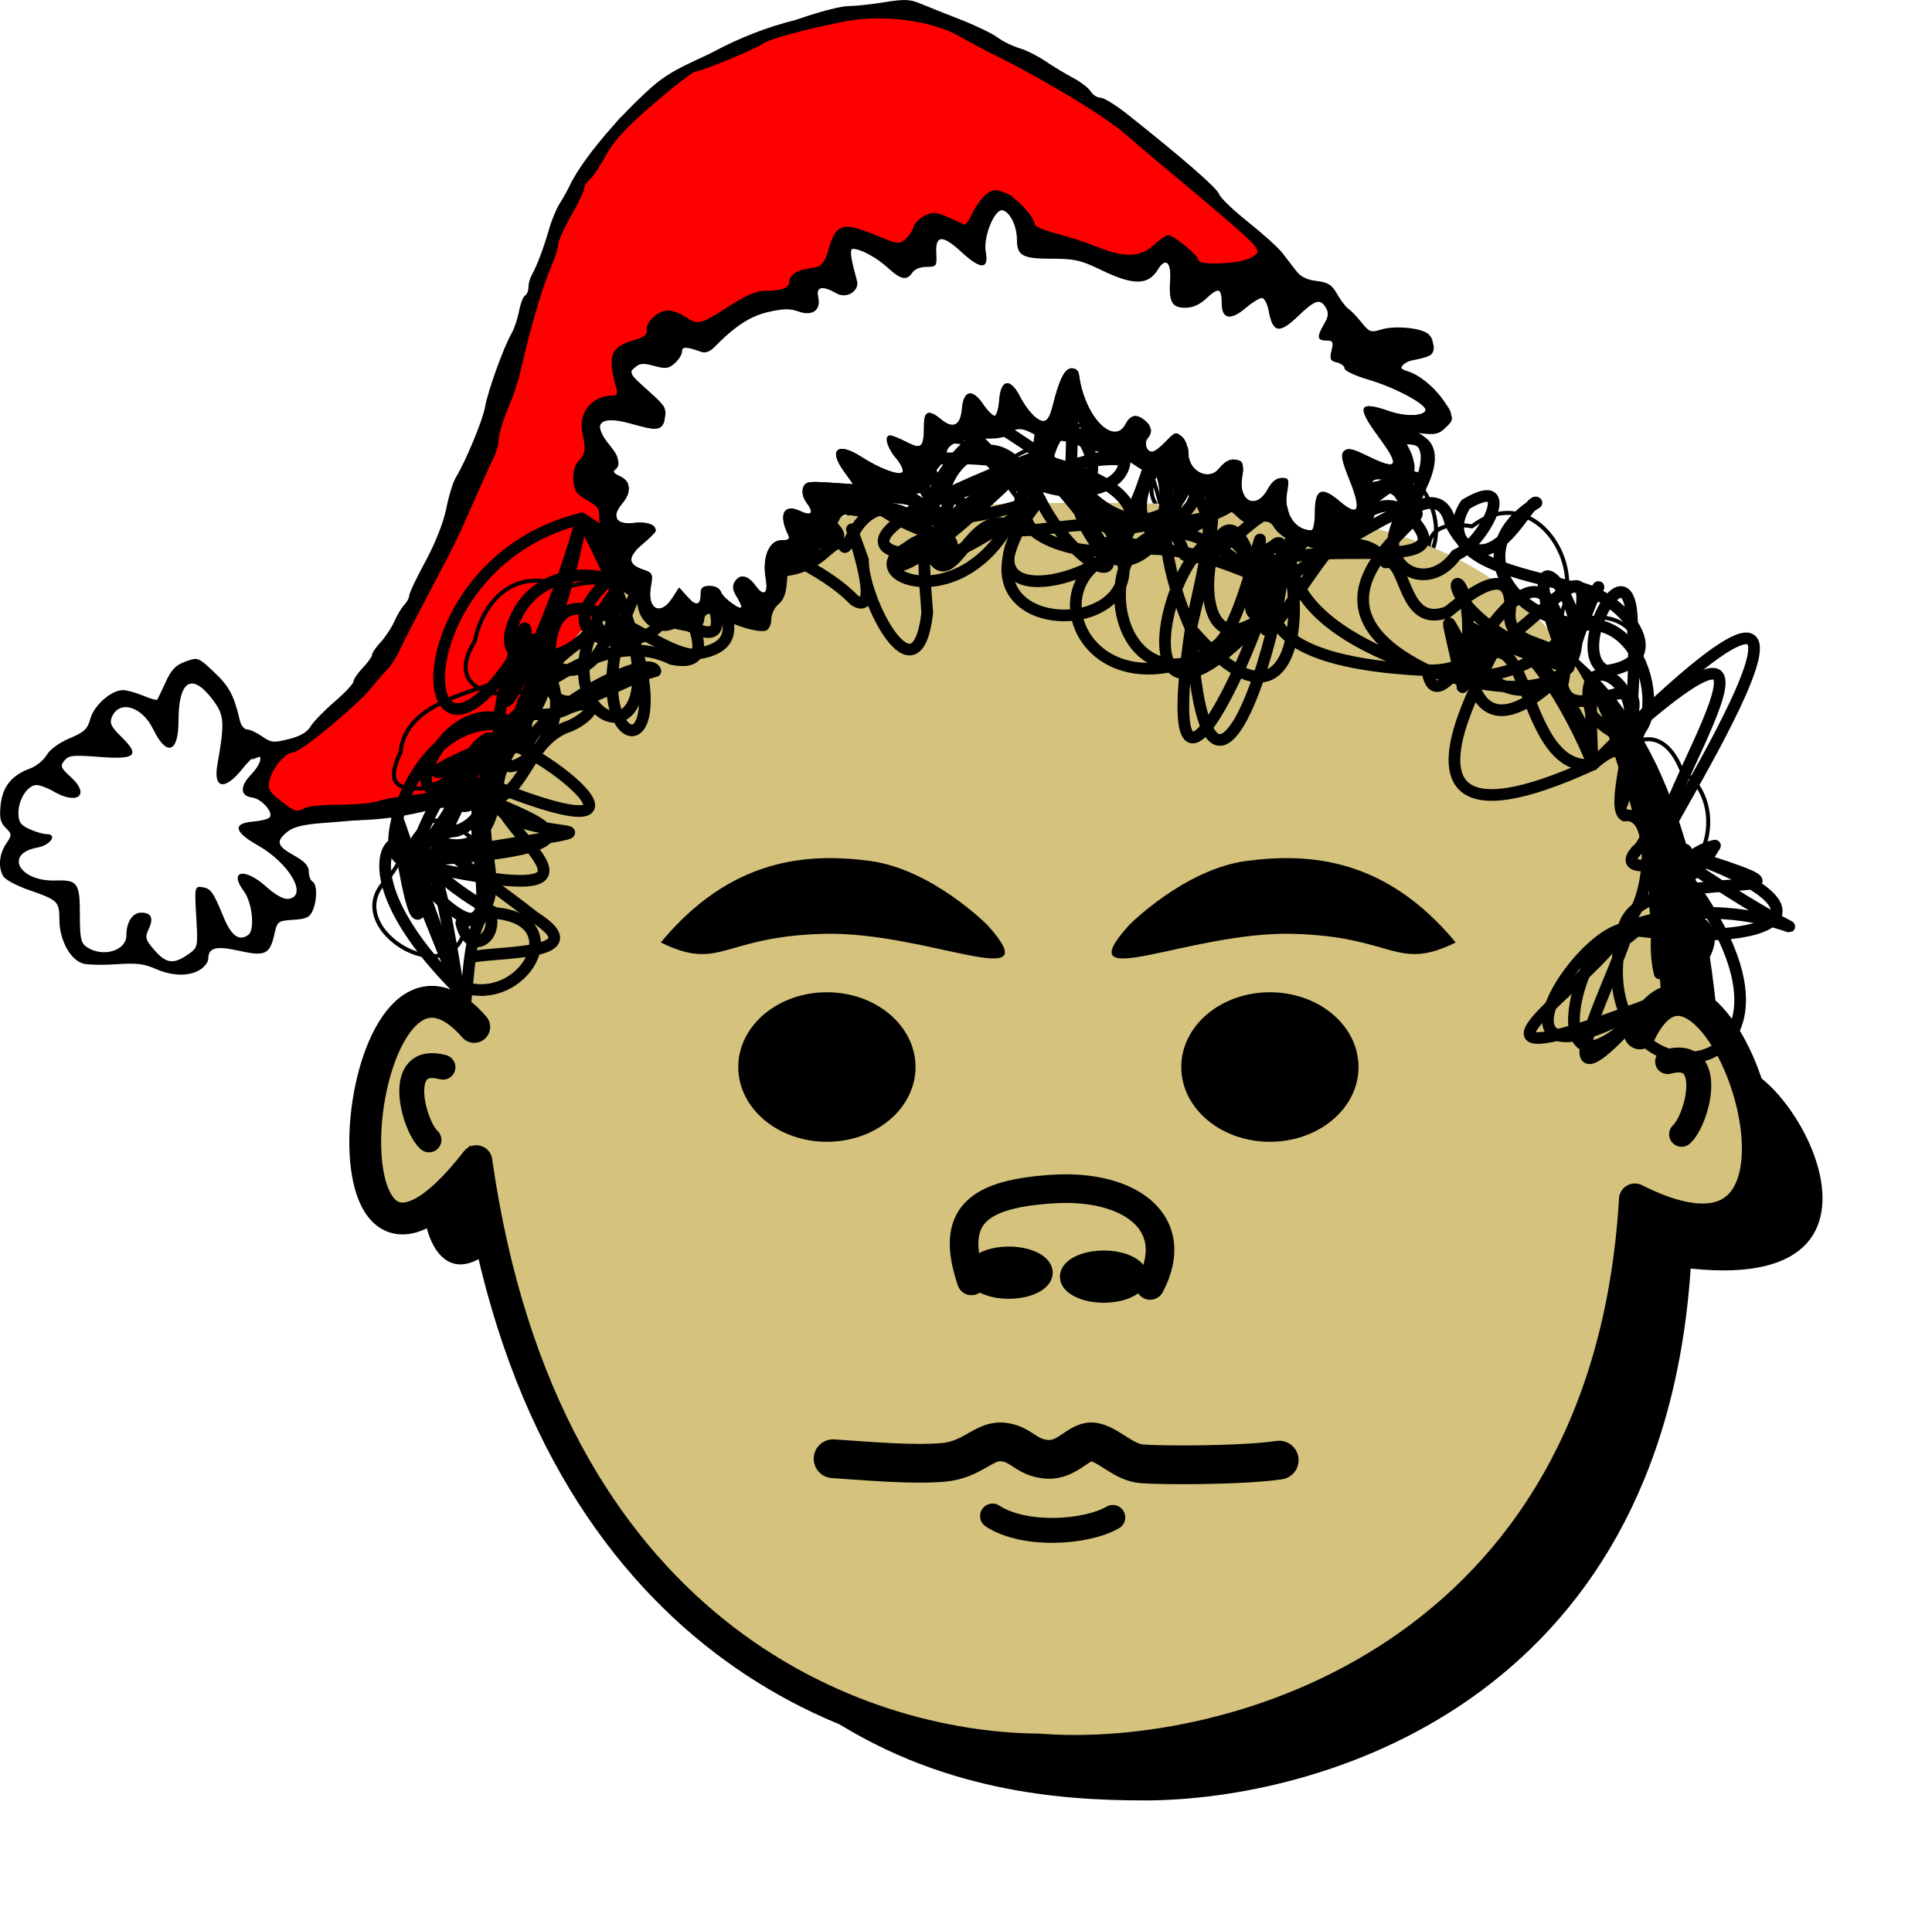
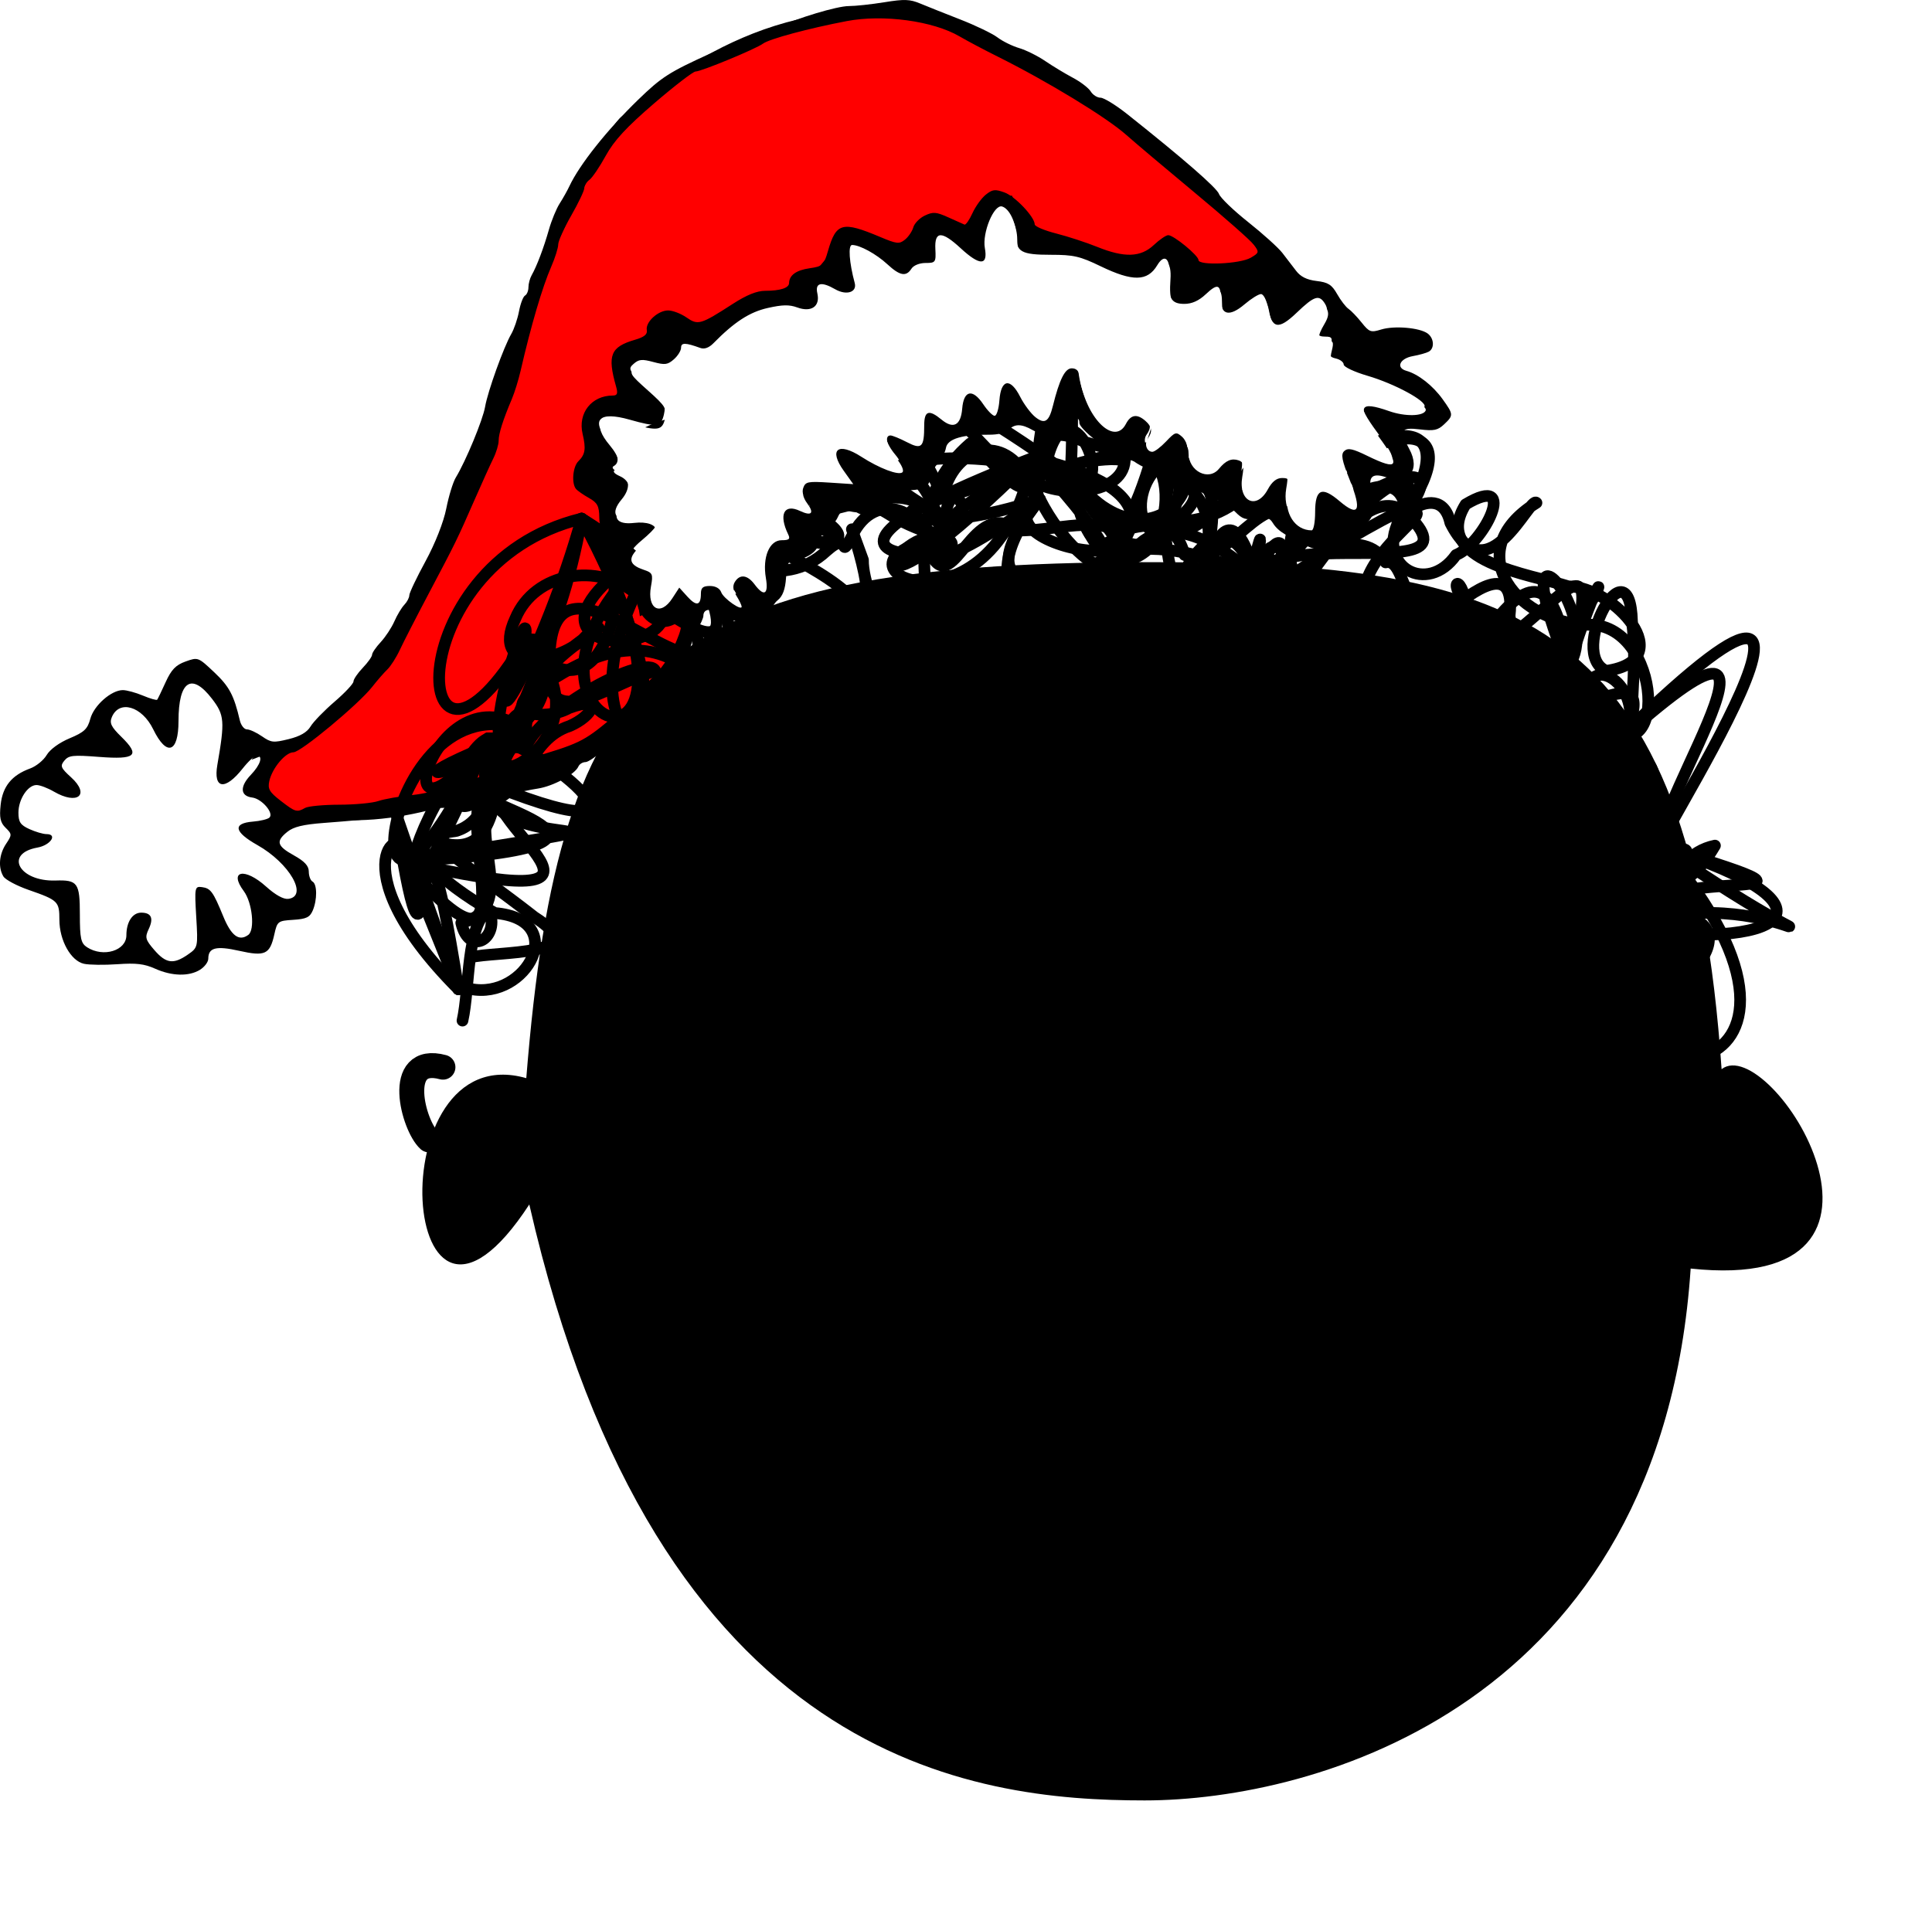
<svg xmlns="http://www.w3.org/2000/svg" id="svg17931" viewBox="0 0 697.78 689.9" version="1.1">
  <defs id="defs17933">
    <filter id="filter17927-6" color-interpolation-filters="sRGB">
      <feGaussianBlur id="feGaussianBlur17929-1" stdDeviation="16.465" />
    </filter>
  </defs>
  <g id="layer1" transform="translate(-586.01 -587.15)">
    <path id="path4124" d="m803.26 710.29c56.797-27.497 91.507-50.486 91.507-50.486l24.792-1.803 36.513-4.508 20.285 8.114 29.3 1.803 27.948 6.311 10.818 16.228 18.031 5.86 7.663 8.565 9.015 9.466 22.989 21.186 1.352 7.212h-14.425l0.902 10.819 3.606 4.057-8.114 4.057s-8.565-9.917-7.663-3.155-1.352 19.834-1.352 19.834l-13.974 6.311-13.974-4.508-4.057-4.057-37.414-17.58-30.202-16.228-4.958-7.212-5.86 11.72-11.72-4.057-31.554 9.015-3.155 6.762-18.031 9.466-22.088 8.114-13.072 18.932-1.803 10.368-2.705 7.212-15.777-0.451-10.819-2.705-10.368 5.86-13.523-13.072-12.171-29.751-12.622-40.57z" stroke="#000" stroke-width="1px" fill="#fff" />
    <path id="path3698" d="m1043.3 680.46c-4.72-9.732-75.388-81.072-130.61-87.828-55.36-6.773-94.115 31.247-101.8 37.158-7.683 5.912-37.454 74.316-37.454 74.316l-25.93 76.85-17.286 34.625-16.326 22.802-13.445 13.512-22.088 8.445s2.521-4.117 5.882 0.95c3.361 5.067-15.966 16.046 14.285 20.479 30.421 4.459 58.102-5.384 94.115-23.118 36.014-17.735 36.974-36.525 43.216-48.981 6.242-12.456-18.247-0.844-18.247-0.844l-1.921-12.668-8.643-16.89-9.604-36.314 9.604-9.29 5.762-4.223-4.802-12.668 68.186-25.335 15.366-18.579 22.088 7.601 7.683-13.512 16.326 5.912 6.723-13.512 6.723-0.845 5.762 15.201 41.296 9.29 7.683-8.445 8.643 10.134c-6.191-6.17 33.531 5.51 28.811-4.223z" fill-rule="evenodd" stroke="#000" stroke-width="1.261px" fill="#f00" />
    <path id="path2801" d="m658.25 937.46c1.643-1.012 2.988-2.809 2.988-3.993 0-4.001 2.821-4.719 11.176-2.845 9.341 2.095 11.06 1.293 12.669-5.908 1.066-4.771 1.274-4.932 6.842-5.287 4.699-0.3 5.975-0.905 7.023-3.328 1.673-3.87 1.639-9.568-0.064-10.493-0.739-0.402-1.345-2.023-1.345-3.602 0-2.064-1.512-3.711-5.378-5.857-6.152-3.415-6.616-5.095-2.353-8.523 2.237-1.798 5.653-2.631 13.109-3.194 19.028-1.438 28.912-2.661 32.692-4.043 2.082-0.761 6.566-1.384 9.966-1.384 5.66 0 14.95-1.819 25.24-4.941 2.218-0.673 6.473-1.597 9.453-2.053 5.552-0.849 13.398-5.117 14.64-7.965 0.382-0.876 1.525-1.594 2.538-1.594s4.082-2.128 6.819-4.729c2.737-2.601 5.883-4.729 6.992-4.729 2.455 0 12.665-8.945 12.665-11.096 0-0.848 1.21-2.505 2.689-3.682 1.479-1.177 2.689-2.664 2.689-3.304 0-0.64 0.941-1.77 2.092-2.51 1.151-0.74 2.577-4.257 3.169-7.815 0.592-3.558 2.067-8.066 3.278-10.017s2.204-4.181 2.209-4.955c0.015-2.632 2.705-2.886 6.404-0.604 4.741 2.925 13.321 5.373 15.844 4.522 1.09-0.368 1.961-2.173 1.961-4.063 0-1.871 1.18-4.34 2.624-5.489 1.813-1.443 2.748-3.966 3.025-8.164 0.361-5.47 0.736-6.116 3.763-6.479 4.281-0.514 8.067-3.468 8.067-6.294 0-1.206 1.265-3.119 2.812-4.25s3.371-3.31 4.054-4.841c0.977-2.189 1.928-2.632 4.452-2.075 6.059 1.337 11.694-0.512 13.58-4.457 1.556-3.254 2.274-3.608 6.642-3.277 5.384 0.408 8.796-1.351 8.796-4.535 0-1.133 1.151-3.347 2.557-4.919s2.768-4.152 3.025-5.732c0.527-3.238 5.794-4.869 15.425-4.778 3.357 0.032 6.208-0.649 7.223-1.725 2.145-2.272 4.656-2.25 8.695 0.077 4.565 2.631 11.803 1.793 13.476-1.559 1.479-2.965 3.379-3.541 3.379-1.024 0 2.025 10.089 10.187 12.592 10.187 1.005 0 4.112 1.596 6.904 3.547 3.626 2.534 6.533 3.547 10.178 3.547 3.88 0 5.302 0.553 5.936 2.308 0.478 1.324 4.386 3.791 9.166 5.786 4.583 1.913 9.741 4.916 11.462 6.673 2.64 2.696 3.837 3.079 7.658 2.448 3.721-0.614 4.797-0.307 6.032 1.722 3.7 6.079 16.646 9.161 21.674 5.159 1.322-1.052 4.373-2.267 6.779-2.7 6.522-1.173 9.481-6.25 7.473-12.82-1.913-6.256-0.456-8.06 5.026-6.227 8.072 2.699 12.398-2.624 8.29-10.201-3.706-6.834-3.105-7.951 3.827-7.115 5.08 0.612 6.451 0.324 8.739-1.836 3.424-3.232 3.404-3.567-0.558-9.086-3.525-4.911-8.791-9.037-13.049-10.226-3.932-1.097-2.459-4.467 2.329-5.328 2.279-0.41 4.846-1.127 5.706-1.595 2.177-1.183 1.953-4.865-0.401-6.583-2.875-2.098-12.014-2.883-16.731-1.437-3.786 1.161-4.321 0.971-7.104-2.516-1.655-2.074-3.792-4.303-4.75-4.953-0.957-0.65-2.795-3.044-4.083-5.32-1.918-3.389-3.26-4.245-7.412-4.729-3.502-0.408-5.79-1.54-7.395-3.656-1.278-1.686-3.534-4.622-5.013-6.524-1.479-1.903-7.03-6.908-12.336-11.122-5.306-4.215-10.034-8.767-10.506-10.115-0.778-2.221-12.843-12.728-33.084-28.812-4.139-3.289-8.504-5.979-9.7-5.979-1.197 0-2.794-1.016-3.55-2.259-0.756-1.242-3.651-3.466-6.434-4.942s-7.284-4.198-10.004-6.049c-2.72-1.851-6.955-3.956-9.412-4.677-2.457-0.721-5.979-2.457-7.828-3.856-1.849-1.4-7.899-4.315-13.445-6.478-5.546-2.163-12.063-4.76-14.482-5.77-3.721-1.554-5.712-1.624-12.928-0.455-4.691 0.76-10.474 1.382-12.851 1.382-4.215 0-18.679 4.343-25.827 7.755-1.963 0.937-4.405 1.703-5.427 1.703-1.022 0-9.4 3.424-18.617 7.609-15.057 6.837-17.726 8.548-26.283 16.848-11.084 10.752-21.092 23.34-24.735 31.111-0.762 1.626-2.357 4.469-3.544 6.318s-2.936 6.106-3.887 9.458c-1.86 6.557-4.346 13.125-6.217 16.425-0.64 1.129-1.164 3.093-1.164 4.364s-0.552 2.611-1.228 2.978c-0.675 0.367-1.654 2.925-2.176 5.686-0.522 2.76-1.774 6.438-2.784 8.173-2.734 4.699-8.531 20.819-9.465 26.319-0.802 4.722-6.97 19.625-10.578 25.555-1.006 1.654-2.558 6.709-3.447 11.232-0.954 4.848-4.025 12.645-7.482 18.992-3.226 5.923-5.865 11.467-5.865 12.321 0 0.854-0.808 2.393-1.795 3.42-0.987 1.027-2.611 3.729-3.607 6.005-0.996 2.276-3.214 5.642-4.927 7.48s-3.115 3.889-3.115 4.559c0 0.669-1.513 2.797-3.361 4.729s-3.361 4.157-3.361 4.944c0 0.787-3.073 4.072-6.828 7.299s-7.659 7.254-8.674 8.949c-1.262 2.107-3.758 3.552-7.889 4.569-5.545 1.365-6.341 1.282-9.658-1.013-1.988-1.375-4.429-2.501-5.425-2.501-0.995 0-2.151-1.463-2.569-3.251-2.114-9.056-3.806-12.244-9.2-17.338-5.857-5.53-5.899-5.546-10.418-3.925-3.52 1.263-5.13 2.935-7.181 7.455-1.454 3.205-2.825 6.055-3.047 6.334-0.222 0.279-2.534-0.386-5.138-1.478-2.604-1.092-5.878-1.985-7.275-1.985-4.161 0-10.448 5.544-11.74 10.353-0.997 3.712-2.202 4.849-7.471 7.052-3.737 1.562-7.096 4.009-8.291 6.041-1.104 1.878-3.792 4.064-5.972 4.859-6.628 2.414-9.926 6.463-10.648 13.071-0.512 4.688-0.124 6.498 1.795 8.363 2.317 2.252 2.327 2.562 0.175 5.766-2.539 3.78-2.937 8.591-0.976 11.812 0.714 1.173 4.798 3.353 9.075 4.845 10.68 3.724 11.139 4.168 11.139 10.793 0 7.442 4.137 14.859 8.871 15.904 1.903 0.42 7.349 0.489 12.101 0.154 6.8-0.48 9.7-0.135 13.614 1.62 6.045 2.71 12.198 2.858 16.206 0.389zm-16.477-7.098c-3.261-3.76-3.48-4.572-2.047-7.614 1.849-3.925 0.934-5.912-2.721-5.912-3.137 0-5.346 3.37-5.346 8.157 0 5.574-8.334 8.127-14.196 4.349-2.233-1.439-2.61-3.151-2.61-11.865 0-11.411-0.789-12.509-8.792-12.25-13.136 0.426-18.687-9.717-6.516-11.906 4.712-0.847 7.386-4.86 3.239-4.86-1.2 0-3.967-0.812-6.149-1.804-3.249-1.478-3.967-2.554-3.967-5.953 0-4.831 3.379-9.981 6.541-9.97 1.209 0.005 4.013 1.065 6.232 2.357 8.607 5.013 13.22 1.184 6.222-5.165-3.717-3.372-4.003-4.085-2.408-6.003 1.606-1.931 3.025-2.083 12.606-1.348 13.253 1.017 14.891-0.497 7.92-7.315-3.641-3.561-4.287-4.923-3.363-7.094 2.69-6.32 10.87-3.893 14.926 4.429 4.858 9.966 9.138 8.565 9.138-2.993 0-14.511 4.725-17.635 12.113-8.008 4.486 5.845 4.665 8.069 1.919 23.844-1.528 8.777 2.772 9.396 9.147 1.316 2.026-2.569 4.295-4.67 5.042-4.67 2.426 0 1.437 3.283-2.107 6.985-4.039 4.221-3.837 7.633 0.485 8.175 3.525 0.442 8.022 5.719 6.203 7.28-0.665 0.571-3.321 1.208-5.903 1.417-7.427 0.601-6.844 3.728 1.579 8.473 11.614 6.544 18.493 18.517 11.17 19.44-1.714 0.216-4.642-1.406-8.004-4.434-7.754-6.983-13.609-5.808-8.074 1.621 3.096 4.155 4.108 14.021 1.625 15.833-3.332 2.432-6.133 0.359-9.019-6.672-3.679-8.964-4.562-10.175-7.728-10.592-2.585-0.341-2.675 0.133-2.045 10.732 0.654 10.996 0.629 11.11-3.054 13.658-5.182 3.585-7.843 3.223-12.06-1.64zm45.611-53.939c-4.098-3.164-4.748-4.306-4.091-7.193 1.059-4.657 5.839-10.327 8.705-10.327 2.652 0 23.523-17.346 28.451-23.646 1.78-2.276 4.234-5.096 5.452-6.266 1.218-1.17 3.254-4.362 4.524-7.094s5.964-11.883 10.431-20.336c9.774-18.494 10.247-19.461 16.483-33.696 2.707-6.178 5.787-12.979 6.846-15.114 1.059-2.135 1.925-5.024 1.925-6.419 0-2.557 1.569-7.506 4.795-15.118 0.964-2.276 2.366-6.798 3.115-10.05 3.79-16.456 7.858-30.288 11.086-37.696 1.384-3.175 2.516-6.78 2.516-8.01 0-1.23 2.118-5.934 4.706-10.454 2.588-4.519 4.706-8.963 4.706-9.875 0-0.912 0.84-2.271 1.866-3.02 1.026-0.749 3.681-4.671 5.9-8.716 3.004-5.477 7.457-10.298 17.441-18.882 7.374-6.34 14.114-11.527 14.978-11.527 2.054 0 21.743-8.139 24.351-10.066 2.306-1.704 16.441-5.511 30.251-8.147 13.184-2.517 31.189-0.074 40.76 5.53 2.724 1.595 8.886 4.86 13.693 7.254 18.052 8.993 39.389 21.987 46.504 28.321 3.023 2.691 14.143 12.075 24.71 20.854 10.568 8.779 20.173 17.239 21.346 18.801 2.018 2.688 1.96 2.94-1.103 4.729-3.83 2.237-18.853 2.904-18.853 0.837 0-1.631-8.953-8.997-10.934-8.997-0.788 0-3.128 1.596-5.2 3.547-4.753 4.474-10.614 4.668-20.474 0.679-3.899-1.577-10.567-3.755-14.819-4.839-4.252-1.084-7.731-2.558-7.731-3.275 0-2.665-7.052-10.132-10.888-11.529-3.434-1.251-4.348-1.145-6.769 0.779-1.539 1.224-3.717 4.242-4.84 6.708-1.123 2.466-2.419 4.314-2.881 4.107-0.462-0.207-3.099-1.387-5.86-2.624-4.393-1.967-5.448-2.047-8.439-0.639-1.881 0.885-3.76 2.802-4.176 4.261-0.416 1.459-1.781 3.467-3.033 4.463-2.055 1.636-2.922 1.539-8.954-0.999-13.689-5.76-15.868-5.176-18.819 5.044-1.487 5.151-1.964 5.602-6.636 6.271-4.851 0.694-7.378 2.52-7.422 5.36-0.027 1.762-3.204 2.787-8.64 2.787-2.973 0-6.692 1.502-11.654 4.705-11.707 7.557-12.582 7.813-16.786 4.905-2.001-1.384-4.975-2.516-6.609-2.516-3.658 0-8.236 4.231-7.695 7.111 0.284 1.514-0.928 2.512-4.207 3.464-8.905 2.584-10.117 5.561-6.888 16.913 0.714 2.511 0.445 3.251-1.185 3.251-7.68 0-12.678 6.358-10.905 13.872 1.27 5.382 0.953 7.415-1.537 9.867-2.007 1.977-2.526 7.952-0.866 9.984 0.543 0.665 2.652 2.141 4.685 3.279 3.064 1.714 3.705 2.926 3.74 7.066 0.024 2.749 0.931 6.03 2.017 7.293 1.086 1.262 1.974 3.739 1.974 5.504 0 1.936 1.867 5.174 4.706 8.162 2.588 2.724 4.706 6.259 4.706 7.856 0 7.457 7.191 12.822 13.32 9.938 3.712-1.747 3.717 0.197 0.021 8.469-2.9 6.49-11.963 16.729-22.621 25.559-9.947 8.24-11.382 8.929-29.9 14.351-4.172 1.221-8.709 2.772-10.084 3.447-8.409 4.125-23.889 8.876-31.395 9.635-4.813 0.487-10.453 1.475-12.535 2.196-2.082 0.721-8.434 1.319-14.117 1.329-5.683 0.009-11.24 0.534-12.349 1.164-2.967 1.686-3.482 1.536-8.812-2.579zm158.69-76.741c-0.508-1.408-2.047-2.259-4.086-2.259-2.53 0-3.271 0.625-3.271 2.759 0 4.313-1.601 4.683-4.835 1.116l-2.974-3.28-2.482 3.833c-4.29 6.625-9.219 3.904-7.733-4.269 0.811-4.458 0.601-4.928-2.683-6.026-5.748-1.922-5.845-4.555-0.337-9.125 2.701-2.24 4.91-4.466 4.91-4.945 0-2.202-3.361-3.405-7.99-2.859-6.549 0.772-8.226-2.12-4.084-7.047 3.48-4.14 3.022-8.073-1.154-9.896-1.914-0.836-2.571-1.684-1.681-2.168 2.395-1.302 1.679-4.668-1.898-8.932-6.56-7.819-3.469-10.994 7.635-7.84 9.82 2.789 11.382 2.554 12.386-1.858 0.775-3.409 0.159-4.412-6.171-10.049-6.585-5.864-6.889-6.388-4.774-8.248 1.897-1.668 3.034-1.776 7.108-0.677 4.206 1.135 5.194 1.006 7.443-0.971 1.426-1.254 2.593-3.14 2.593-4.191 0-1.885 1.561-1.863 6.955 0.095 1.46 0.53 3.11-0.06 4.706-1.684 7.559-7.694 13.078-11.281 19.623-12.754 5.354-1.205 7.786-1.249 10.682-0.194 5.091 1.854 8.32-0.398 7.258-5.063-0.879-3.864 1.418-4.406 6.431-1.517 4.063 2.341 7.967 1.094 7.061-2.256-1.995-7.38-2.437-13.732-0.955-13.732 2.792 0 8.732 3.25 12.774 6.988 4.486 4.149 6.762 4.565 8.668 1.583 0.771-1.205 2.903-2.069 5.109-2.069 3.598 0 3.773-0.25 3.531-5.025-0.332-6.563 2.277-6.647 9.148-0.296 6.904 6.382 9.897 6.358 8.728-0.069-1.005-5.525 3.28-15.87 6.22-15.018 2.606 0.756 5.023 5.745 5.045 10.416 0.028 5.989 1.904 7.035 12.614 7.035 8.178 0 10.454 0.525 17.928 4.138 11.609 5.611 16.934 5.516 20.459-0.367 2.598-4.335 4.761-2.498 4.329 3.677-0.567 8.11 0.579 10.287 5.416 10.287 2.784 0 5.256-1.111 7.8-3.505 4.28-4.029 5.422-3.615 5.422 1.966 0 5.629 3.198 6.263 8.556 1.696 2.39-2.037 5.065-3.703 5.946-3.703s1.986 2.118 2.457 4.707c1.439 7.915 3.812 8.367 10.464 1.995 6.378-6.109 8.101-6.643 10.217-3.165 1.076 1.768 0.92 3.225-0.625 5.853-2.754 4.683-2.594 5.981 0.738 5.981 2.421 0 2.674 0.486 1.89 3.628-0.761 3.045-0.454 3.732 1.91 4.276 1.549 0.356 2.816 1.34 2.816 2.187 0 0.847 3.874 2.673 8.609 4.058 9.739 2.85 21.336 9.113 20.588 11.119-0.796 2.136-7.47 2.257-13.204 0.239-10.956-3.855-11.868-1.729-3.892 9.065 8.152 11.032 7.278 12.6-3.955 7.104-5.288-2.587-6.987-2.952-8.321-1.787-1.338 1.169-0.941 3.3 1.968 10.556 4.428 11.046 3.228 13.486-3.718 7.566-6.425-5.476-8.831-4.38-8.831 4.023 0 3.597-0.556 6.54-1.235 6.54-6.054 0-10.039-6.208-8.768-13.66 0.822-4.823 0.66-5.257-1.967-5.257-1.949 0-3.58 1.322-5.107 4.138-4.123 7.603-10.754 4.321-9.238-4.573 0.713-4.181 0.459-5.329-1.311-5.926-2.544-0.858-4.599 0.024-7.071 3.037-3.757 4.58-11.016 0.862-11.016-5.642 0-2.129-1.032-4.778-2.294-5.887-2.162-1.901-2.496-1.804-5.812 1.689-1.935 2.038-4.166 3.706-4.957 3.706-2.064 0-3.031-2.881-1.623-4.836 1.755-2.438 1.509-4.217-0.872-6.311-3.019-2.655-5.293-2.301-7.054 1.098-4.262 8.226-14.871-2.677-16.681-17.143-0.249-1.989-1.196-2.956-2.897-2.956-2.428 0-4.404 3.951-6.799 13.597-1.413 5.691-2.93 6.684-6.249 4.091-1.631-1.275-4.133-4.61-5.558-7.412-3.56-6.997-6.949-6.427-7.511 1.263-0.225 3.083-1.002 5.605-1.726 5.605-0.724 0-2.583-1.888-4.131-4.196-3.844-5.729-7.048-5.05-7.595 1.61-0.499 6.08-3.161 7.476-7.469 3.917-4.526-3.739-6.231-3.159-6.231 2.118 0 7.973-0.899 8.838-6.286 6.043-2.543-1.319-5.194-2.399-5.891-2.399-2.361 0-1.285 4.25 2.097 8.28 1.91 2.277 2.858 4.455 2.194 5.04-1.373 1.208-8.288-1.423-14.832-5.644-8.447-5.448-11.905-2.634-6.321 5.144l3.42 4.764-8.598-0.553c-7.814-0.502-8.679-0.328-9.486 1.907-0.536 1.485-0.001 3.649 1.348 5.46 2.759 3.703 1.716 4.867-2.559 2.855-5.735-2.699-7.712 1.303-4.206 8.512 0.807 1.658 0.331 2.069-2.395 2.069-4.412 0-6.966 6.153-5.681 13.685 1.016 5.956-0.665 6.888-4.102 2.276-2.582-3.465-5.319-3.799-7.103-0.867-0.865 1.421-0.68 3.027 0.577 5.025 1.017 1.615 1.87 3.348 1.896 3.85 0.091 1.744-6.574-2.911-7.385-5.158z" />
    <path id="path17617" filter="url(#filter17927-6)" d="m1207.8 973.38c17.591-13.738 78.227 81.594-11.172 72.021-10.607 158.11-135.89 192.13-197.21 192.13-61.311 0-176.03-12.85-222.24-215.28-47.218 72.33-55.228-61.082-1.091-45.629 12.04-149.79 48.5-186 222.18-186.4 138.03-0.33 198.43 21.23 209.53 183.16z" />
-     <path id="path10465" stroke-linejoin="round" d="m754.33 920.7c-3.374 26.312-44.76 3.094-29.925-14.371 10.583-10.353 12.253-32.904 30.323-17.676 11.114 7.07 17.859 18.971 21.136 31.134m-17.572-45.138c-8.955-8.9-38.476 7.02-27.679-15.6 2-19.174 27.457-21.274 42.156-28.571 16.6 4.798-0.477 34.415 5.838 48.314l0.166 2.175m2.862-46.396c-13.484 7.162-35.841 2.742-24.201-15.68 3.267-15.926 15.842-27.354 32.712-19.404 18.951-6.583 31.939 4.685 19.302 21.448-4.093 9.528-8.473 18.938-12.691 28.415m23.247-43.3c-18.961-2.526-23.255-28.553-3.463-34.136 14.056-13.95 33.79-6.175 31.458 13.121 16.929 19.46-3.266 29.619-18.947 39.84m36.8-36.556c-19.964 6.424-17.709-11.895-9.188-22.405 0.91-25.35 37.181-18.22 42.129 1.137 21.115 12.996-0.777 28.559-15.47 34.75-4.117 2.293-8.283 4.502-12.473 6.667m43.942-29.756c-23.096 8.291-31.724-14.138-11.71-24.787 10.486-6.123 32.907-13.318 44.214 0.896 9.179 13.954 13.971 37.508-9.669 39.549-6.956 2.02-14.055 3.538-21.153 5.012m48.475-24.13c-11.63-5.541-25.884-20.088-5.927-26.098 12.074-8.859 38.339-18.485 41.284 3.582 3.54 14.196 14.765 34.677-9.298 37.134-8.838 2.636-17.918 4.426-26.996 6.103m51.229-19.476c-19.639-4.525-16.121-22.67 0.784-27.613 15.016-14.996 48.642 0.118 35.623 21.266 2.615 23.272-21.13 26.37-39.484 26.876m52.516-13.602c-25.476-12.114 1.879-33.125 19.802-30.052 18.373 2.799 29.528 33.007 9.729 41.46-11.075 5.343-23.618 6.773-35.729 8.458m52.279-3.758c-12.441-9.707-12.784-25.741 6.894-22.238 20.875-15.982 40.398 10.922 32.713 30.265-1.984 20.963-31.197 4.232-45.857 9.317l-2.61 0.068-2.714 0.085m47.703 12.235c-4.637-21.033 30.071-27.477 31.574-4.802 8.895 15.392 1.002 34.15-11.962 44.105-15.964-2.374-26.146-17.707-37.448-27.688m35.95 30.966c4.03-16.262 20.266-26.844 28.375-6.438 18.438 12.032 8.771 46.829-15.881 39.478-16.49-3.005-24.769-18.776-33.893-30.541m22.915 44.667c9.072-8.573 34.852-28.062 29.843-2.097 6.781 17.056-0.974 38.125-21.918 40.096-24.738 12.374-41.884-13.746-31.112-34.454 0.566-2.248 1.199-4.48 1.881-6.698" stroke="#000" stroke-linecap="round" stroke-width="1.453" fill="none" />
-     <path id="path10467" d="m1186.4 951.95c17.591-13.738 78.227 81.594-11.172 72.021-10.607 158.11-135.89 192.13-197.21 192.13-61.311 0-176.03-12.85-222.24-215.28-47.218 72.33-55.228-61.082-1.091-45.629 12.006-149.79 48.471-186 222.14-186.41 138.08-0.32 198.45 21.231 209.56 183.17z" fill="#d4c27d" />
-     <path id="path10469" stroke-linejoin="round" d="m1178.3 960.46c26.744-55.798 81.653 102.1-1.818 59.961-9.73 165.93-145.91 204.27-215.48 198.71-65.525-0.505-178.53-41.428-202.94-212.52-61.632 79.406-44.543-98.704-0.78-48.492" stroke="#000" stroke-linecap="round" stroke-width="11.5" fill="none" />
    <path id="path10471" stroke-linejoin="round" d="m342.86 538.79c0 13.807-13.431 25-30 25s-30-11.193-30-25 13.431-25 30-25 30 11.193 30 25z" transform="translate(731.8 433.81)" stroke="#000" stroke-linecap="round" stroke-width="4.017" />
    <path id="path10473" stroke-linejoin="round" d="m342.86 538.79c0 13.807-13.431 25-30 25s-30-11.193-30-25 13.431-25 30-25 30 11.193 30 25z" transform="translate(571.8 433.81)" stroke="#000" stroke-linecap="round" stroke-width="4.017" />
    <path id="path10481" stroke-linejoin="round" d="m1001.4 1051.5c11.939-22.665-7.488-36.523-34.85-34.837-27.412 1.689-37.732 9.558-29.694 33.196" stroke="#000" stroke-linecap="round" stroke-width="10.332" fill="none" />
    <path id="path10483" stroke-linejoin="round" d="m753.05 955.83c2.663-11.784 1.363-35.047 9.544-40.03 4.279 10.132-7.116 17.302-9.989 4.731 21.192-5.335 2.633-30.833 11.054-44.08 12.716-3.763 13.026-22.15 28.095-27.039 8.378-3.596 12.417-11.213-0.242-6.495-9.487 5.309-26.539 1.353-9.868-7.726 13.49-9.336 30.769-17.913 47.04-9.968 22.87 4.456-3.469-27.38 2.118-38.436 17.095 1.26 37.279 14.736 53.805-0.704 8.987-7.944 4.013 4.486 9.08-5.192 8.361-17.737 27.395-9.533 28.891 7.246 7.969 14.094 15.176-21.848 30.761-9.359 13.692 0.188 24.415-4.564 37.936 0.003 10.436-3.012 19.431-3.404 22.557 8.84 15.236 6.917 30.066-29.202 41.215-10.852 3.317 14.485 23.456-0.452 31.412 13.544 7.775-2.032 5.688 24.486 22.519 17.824 8.473-7.051 24.557-19.309 22.266 1.355 0.549 14.739 24.262 5.911 19.03 25.023 3.186 16.971 31.948-10.548 24.601 13.448 0.332 9.31-6.742 30.95-2.137 33.79 11.966-1.616 9.39 28.201 2.417 36.865-3.922 6.696-15.636 15.566-1.016 7.14 17.018-15.227 42.24-5.579 20.922 14.299-3.523 4.017-7.358 8.21-12.474 10.138" stroke="#000" stroke-linecap="round" stroke-width="4.217" fill="none" />
    <path id="path10485" stroke-linejoin="round" d="m755.9 944.4c20.314 4.096 36.104-25.13 8.812-27.434-11.36-6.242-42.236-26.189-13.845-29.659 17.832-5.849 8.919-34.374 24.858-29.677 5.351-14.595 44.569-35.011 46.997-28.061-16.728 4.144-42.835 26.184-38.152-6.937 1.826-34.577 34.67-1.24 50.947 0.926 35.587-3.478-12.269-38.04 7.773-56.931 10.222 16.832 36.551 22.091 51.223 37.277 13.628 9.193-9.63-49.077 3.184-14.478-0.265 14.093 19.365 52.505 23.216 19.064-1.983-24.792-3.535-44.608 15.511-61.136 9.142 4.755 20.807 29.783 27.845 5.72 7.279-28.749 24.965 9.429 11.139 8.735-15.5-6.07-17.245-24.293 2.655-14.892 13.86 4.14 56.8 11.019 31.859 28.64 28.668 0.005 38.868-26.023 50.065-47.402 21.748-11.148-6.645 36.773 0.388 48.519 11.073 9.476 38.35-36.116 33.494-2.145-11.428 7.729 11.764-17.36 15.964 1.512 13.482 26.809 28.714-9.956 31.102-7.253-28.784 17.842-5.916 44.855 20.495 44.045 26.68 2.34 26.569 60.506-0.565 32.616-6.699-23.53 15.915-15.418 13.866 2.738 2.467 12.789-6.402 48.443-2.16 17.184 5.404 4.335 10.293 65.487 32.829 27.247-17.928 3.629-23.809 30.405-19.961 46.146" stroke="#000" stroke-linecap="round" stroke-width="4.217" fill="none" />
    <path id="path10487" stroke-linejoin="round" d="m755.9 932.97c9.19-2.301 45.538-0.3 23.084-14.546-11.495-9.063-26.104-19.091-35.921-27.575 24.953 8.912 20.838-22.219 26.002-36.338 12.814-0.829 3.25-21.773 17.054-27.487 4.354-5.718 27.79-20.703 11.47-10.06-8.565 9.786-34.881 13.941-25.435-6.407 7.121-16.928 29.807-20.174 43.424-9.105 7.961 3.253 35.478 27.262 28.059 4.041-2.167-15.17-14.884-33.642-9.665-47.352 13.758 5.931 33.493 22.445 46.526 6.363 3.362-7.98 8.905-21.075 11.647-4.157 0.95 16.79 15.648 12.666 18.81-0.976 7.189-17.568 11.406 0.768 15.721 6.605 3.736-16.439 20.334-22.954 29.963-6.843 9.26 8.423 34.818 7.534 35.61-5.614-7.67-2.068-27.355 3.875-9.25-0.969 7.643-0.396 30.81-9.104 30.424-1.18-20.426 3.11-21.174 38.752 2.503 26.713 17.638-8.796 23.16-29.722 38.114-41.284 11.85 1.733 1.534 33.893 22.217 21.569 13.432-6.479 25.28 3.637 15.002 16.882-8.194 16.745 10.35 26.973 20.628 12.369 9.774-3.865 23.192-30.104 3.45-18.258-12.824 20.609 23.56 25.268 37.1 29.595 16.376 0.087 40.787 26.607 13.718 30.534-14.264-6.106 8.494-47.639 9.287-17.83 2.281 17.73-1.773 35.665 0.154 53.312 12.151-11.914 8.931 24.189 1.454 29.462-10.955 12.5 32.327-0.606 13.07-1.067-9.57 8.136-6.148 23.061-4.683 33.967" stroke="#000" stroke-linecap="round" stroke-width="4.217" fill="none" />
    <path id="path10489" stroke-linejoin="round" d="m1181.1 950.11c-40.446 44.264-27.58-23.247-8.812-27.434 6.03-27.258 95.911-4.821 13.845-29.659-10.74-3.093-1.637-50.364-24.858-29.677-5.189-13.992-36.024-76.651-46.997-28.061 5.804-44.865-9.193 41.774 38.152-6.937-9.16-75.279-45.887 31.79-50.947 0.926-57.718-28.083 13.289-60.789-7.773-56.931-20.78-17.266-52.92 63.227-51.223 37.277-34.677 27.124-16.712-67.565-3.184-14.478 7.309-47.902-8.627 53.296-23.216 19.064 6.378-32.911 15.62-44.999-15.511-61.136 14.008-50.765-13.232 83.16-27.845 5.72 4.128-98.73-17.765 1.28-11.139 8.735 16.19 31.8 47.807 38.178-2.655-14.892-19.407 16.971-67.428 15.488-31.859 28.64-29.837-8.009-42.608-27.324-50.065-47.402-83.882-15.391 12.544 31.889-0.388 48.519 3.756-18.974-28.36-21.895-33.494-2.145 8.032 31.365-8.789-47.622-15.964 1.512-13.788 39.13 11.509 20.845-31.102-7.252 24.732 17.432 7.501 79.303-20.495 44.045 19.986-6.414-23.417 59.728 0.565 32.616-0.253-24.121-20.528 29.695-13.866 2.738 1.115 16.41-4.447 11.162 2.16 17.184-19.641 1.93 18.874 85.702-32.829 27.248 2.12-17.068-25.793 0.228 19.961 46.146" stroke="#000" stroke-linecap="round" stroke-width="4.217" fill="none" />
-     <path id="path10493" d="m886.9 1114.1c13.837 0.948 28.697 2.233 39.597 1.332 10.899-0.901 14.663-7.93 21.518-7.393 6.854 0.537 8.431 5.65 15.965 6.256 8.036 0.646 11.789-7.41 17.37-6.172 5.581 1.239 10.388 7.263 17.112 7.818 6.724 0.556 35.504 0.688 49.559-1.336" stroke="#000" stroke-linecap="round" stroke-width="14" fill="none" />
    <path id="path10496" stroke-linejoin="round" d="m944.48 1134.8c11.617 7.576 33.84 6.061 43.437 0.505" stroke="#000" stroke-linecap="round" stroke-width="9" fill="none" />
    <path id="path10500" stroke-linejoin="round" d="m745.99 972.66c-17.671-4.772-10.637 21.256-5.051 26.264" stroke="#000" stroke-linecap="round" stroke-width="9" fill="none" />
    <path id="path10506" stroke-linejoin="round" d="m1188.3 970.64c17.671-4.772 10.637 21.256 5.051 26.264" stroke="#000" stroke-linecap="round" stroke-width="9" fill="none" />
    <path id="path10508" stroke-linejoin="round" d="m1181.1 950.11c-63.552 35.783-27.506-23.63-8.812-27.434 56.246 8.04 83.674-7.483 13.845-29.659-11.659-3.659-28.948-104.9-24.858-29.677 0.297-17.207-35.628-69.699-46.997-28.061-13.927-63.087 2.167 27.428 38.152-6.937 18.148-67.97-16.212 3.058-50.947 0.926-127.16-41.155 35.461-129.53-7.773-56.931-2.596-35.129-74.691 39.108-51.223 37.277-66.274 72.074-23.9-71.388-3.184-14.478 14.724-46.931 30.337 81.316-23.216 19.064 13.456-63.354 10.336-46.218-15.511-61.136 32.648-7.627-12.998 81.553-27.845 5.72-70.529-49.567-38.218-15.932-11.139 8.735-52.139 63.881 98.456 7.914-2.655-14.892-14.093 72.193-83.348 36.815-31.859 28.64-13.901-49.068-30.268-1.654-50.065-47.402-102.7 19.896 17.906 31.865-0.388 48.519-16.528-25.115-16.502-67.628-33.494-2.145 51.025 66.731 8.989-117.28-15.964 1.512-89.924 52.231 59.296 48.455-31.102-7.252-8.265 46.923-26.872 72.892-20.495 44.045 3.538-24.262-23.463 59.925 0.565 32.616-33.556-24.834-54.536 54.626-13.866 2.738-10.874 4.685-19.444 39.279 2.16 17.184-0.402 18.23 57.532 47.849-32.829 27.248 8.534 8.692-20.893-66.632 19.961 46.146" stroke="#000" stroke-linecap="round" stroke-width="4.217" fill="none" />
    <path id="path12604" stroke-linejoin="round" d="m1181.1 950.11c-85.329 32.367-17.851-8.88-8.812-27.434 53.522-21.098 96.174 26.985 13.845-29.659-5.424-13.3 64.622-112.86-24.858-29.677-28.273 3.621-21.985-68.795-46.997-28.061 10.696-62.636-29.282-33.018 38.152-6.937 23.214-74.038 10.734 18.36-50.947 0.926-128.33-42.423 38.715-126.93-7.773-56.931 17.221-12.969-73.533 37.148-51.223 37.277-66.618 64.708-70.787-75.424-3.184-14.478 30.472-61.417-15.805 141.89-23.216 19.064 14.365-56.849 8.881-55.62-15.511-61.136 31.122-5.909 4.496 47.217-27.845 5.72-94.966-24.986-95.308 36.681-11.139 8.735-52.203 64.153 91.71 51.168-2.655-14.892-69.515 68.924-51.104 24.117-31.859 28.64-0.701-43.903 34.141 35.443-50.065-47.402-111.46 14.427 14.142 17.957-0.388 48.519 41.422 5.792-35.958-37.054-33.494-2.145 21.317 76.847-0.54-123.77-15.964 1.512-80.718 65.974 32.641 106.63-31.102-7.252-13.109 47.451-39.878 94.672-20.495 44.045 35.853 35.719-28.173 62.44 0.565 32.616-41.008-0.592-62.287 118.81-13.866 2.738 15.785-0.961-5.869 30.357 2.16 17.184-6.089 26.287 83.401 7.754-32.829 27.248 10.995 61.406 3.892-54.956 19.961 46.146" stroke="#000" stroke-linecap="round" stroke-width="4.217" fill="none" />
    <path id="path13132" stroke-linejoin="round" d="m1181.1 950.11c-51.049 58.774 2.19-36.082-8.812-27.434-19.089 70.334 92.377 61.338 13.845-29.659-13.574 14.513 97.849-152.97-24.858-29.677-105.63 48.473-4.066-82.351-46.997-28.061 13.18-29.985-17.3-24.162 38.152-6.937-36.187-89.403 56.564 34.558-50.947 0.926-139.41-6.312 28.923-104.23-7.773-56.931 33.146 31.48-73.564-4.871-51.223 37.277-76.245 64.376-102.62-58.312-3.184-14.478 27.614-38.718-39.928 132.33-23.216 19.064-22.508-51.168 5.829-64.258-15.511-61.136 14.266 3.532 4.335 63.812-27.845 5.72-39.548-9.122-86.895 64.143-11.139 8.735-28.545 18.535 82.443 36.049-2.655-14.892-111.41 42.649-11.996 37.315-31.859 28.64-13.801-42.502-75.482 30.795-50.065-47.402-126.04 8.11-26.63 37.708-0.388 48.519 40.606 8.043-35.309-28.162-33.494-2.145 3.325 91.457 76.462-119.78-15.964 1.512-55.99 80.772 29.446 105.91-31.102-7.252-68.154 16.587-61.767 113.46-20.495 44.045 37.091 37.019-87.904 66.616 0.565 32.616-54.748-21.577-66.589 112.7-13.866 2.738 14.555-1.451 73.201 45.386 2.16 17.184-27.823 4.101 79.342 21.279-32.829 27.248 25.331 57.082-16.28-43.695 19.961 46.146" stroke="#000" stroke-linecap="round" stroke-width="4.217" fill="none" />
    <path id="path17963" d="m900.14 898.14c22.517 2.953 42.525 23.216 42.525 23.216 23.023 25.614-21.881 2.197-59.001 3.126-37.003 0.926-37.336 13.766-59.002 3.126 25.342-30.605 52.961-32.421 75.478-29.468z" fill-rule="evenodd" />
    <path id="path17965" d="m1036.3 898.14c-22.517 2.953-42.525 23.216-42.525 23.216-23.023 25.614 21.881 2.197 59.001 3.126 37.003 0.926 37.336 13.766 59.002 3.126-25.342-30.605-52.961-32.421-75.478-29.468z" fill-rule="evenodd" />
    <path id="path17970" stroke-linejoin="round" d="m402.86 551.65c0 3.55-5.756 6.429-12.857 6.429-7.101 0-12.857-2.878-12.857-6.429s5.756-6.429 12.857-6.429c7.101 0 12.857 2.878 12.857 6.429z" transform="translate(560.37 495.24)" stroke="#000" stroke-linecap="round" stroke-width="6" />
    <path id="path18481" stroke-linejoin="round" d="m402.86 551.65c0 3.55-5.756 6.429-12.857 6.429-7.101 0-12.857-2.878-12.857-6.429s5.756-6.429 12.857-6.429c7.101 0 12.857 2.878 12.857 6.429z" transform="translate(594.66 496.67)" stroke="#000" stroke-linecap="round" stroke-width="6" />
    <g id="g3829" transform="translate(1831.4 271.67)">
      <path id="path4141" d="m-883.59 391.44c0.193-0.03 0.379-0.022 0.562 0.031 2.606 0.756 5.009 5.767 5.031 10.438 0.028 5.989 1.915 7.031 12.625 7.031 8.178 0 10.432 0.512 17.906 4.125 11.609 5.611 16.944 5.539 20.469-0.344 2.598-4.335 4.776-2.519 4.344 3.656-0.567 8.11 0.569 10.281 5.406 10.281 2.784 0 5.269-1.105 7.812-3.5 4.28-4.029 5.406-3.613 5.406 1.969 0 5.629 3.204 6.254 8.562 1.688 2.39-2.037 5.057-3.688 5.938-3.688 0.88 0 1.998 2.099 2.469 4.688 1.439 7.915 3.816 8.372 10.469 2 6.378-6.109 8.071-6.634 10.188-3.156 1.076 1.768 0.92 3.216-0.625 5.844-2.754 4.683-2.582 6 0.75 6 2.421 0 2.691 0.483 1.906 3.625-0.761 3.045-0.457 3.738 1.906 4.281 1.549 0.356 2.812 1.341 2.812 2.188 0 0.847 3.859 2.646 8.594 4.031 9.739 2.85 21.342 9.119 20.594 11.125-0.796 2.136-7.454 2.268-13.188 0.25-10.955-3.855-11.882-1.732-3.906 9.062 8.152 11.032 7.264 12.59-3.969 7.094-5.288-2.587-6.979-2.947-8.312-1.781-1.338 1.169-0.94 3.307 1.969 10.562 4.428 11.046 3.228 13.483-3.719 7.562-6.425-5.476-8.812-4.372-8.812 4.031 0 3.597-0.571 6.531-1.25 6.531-6.054 0-10.021-6.205-8.75-13.656 0.822-4.823 0.658-5.25-1.969-5.25-1.949 0-3.598 1.309-5.125 4.125-4.123 7.603-10.735 4.331-9.219-4.562 0.713-4.181 0.458-5.34-1.312-5.938-2.544-0.858-4.622 0.019-7.094 3.031-3.757 4.58-11 0.879-11-5.625 0-2.129-1.051-4.797-2.312-5.906-2.162-1.901-2.496-1.806-5.812 1.688-1.935 2.038-4.146 3.719-4.938 3.719-2.064 0-3.033-2.888-1.625-4.844 1.755-2.438 1.506-4.219-0.875-6.312-3.019-2.655-5.301-2.305-7.062 1.094-4.262 8.225-14.877-2.659-16.688-17.125-0.249-1.989-1.174-2.969-2.875-2.969-2.428 0-4.417 3.948-6.812 13.594-1.413 5.691-2.931 6.687-6.25 4.094-1.631-1.275-4.137-4.604-5.562-7.406-3.56-6.997-6.938-6.409-7.5 1.281-0.225 3.083-0.995 5.594-1.719 5.594s-2.577-1.88-4.125-4.188c-3.844-5.729-7.047-5.066-7.594 1.594-0.499 6.08-3.192 7.496-7.5 3.938-4.526-3.739-6.219-3.183-6.219 2.094 0 7.973-0.894 8.857-6.281 6.062-2.543-1.319-5.209-2.406-5.906-2.406-2.361 0-1.256 4.251 2.125 8.281 1.91 2.277 2.852 4.447 2.188 5.031-1.373 1.208-8.299-1.404-14.844-5.625-8.447-5.448-11.896-2.653-6.312 5.125l3.406 4.781-8.594-0.562c-7.814-0.502-8.662-0.329-9.469 1.906-0.536 1.485-0.01 3.658 1.344 5.469 2.759 3.703 1.712 4.856-2.562 2.844-5.735-2.699-7.725 1.291-4.219 8.5 0.806 1.658 0.351 2.094-2.375 2.094-4.412 0-6.972 6.124-5.688 13.656 1.016 5.956-0.657 6.894-4.094 2.281-2.582-3.465-5.341-3.776-7.125-0.844-0.865 1.421-0.663 3.003 0.594 5 1.017 1.615 1.849 3.372 1.875 3.875 0.091 1.744-6.564-2.909-7.375-5.156-0.508-1.408-2.055-2.281-4.094-2.281-2.53 0-3.25 0.647-3.25 2.781 0 4.313-1.609 4.661-4.844 1.094l-2.969-3.281-2.5 3.844c-4.29 6.625-9.205 3.892-7.719-4.281 0.811-4.458 0.597-4.933-2.688-6.031-5.748-1.922-5.852-4.555-0.344-9.125 2.701-2.24 4.906-4.458 4.906-4.938 0-2.202-3.34-3.39-7.969-2.844-6.549 0.772-8.236-2.136-4.094-7.063 3.48-4.14 3.02-8.051-1.156-9.875-1.914-0.836-2.578-1.703-1.688-2.188 2.395-1.302 1.702-4.674-1.875-8.938-6.56-7.819-3.479-10.966 7.625-7.812 9.82 2.789 11.372 2.537 12.375-1.875 0.775-3.409 0.174-4.426-6.156-10.062-6.585-5.864-6.896-6.359-4.781-8.219 1.897-1.668 3.02-1.787 7.094-0.688 4.206 1.135 5.22 1.008 7.469-0.969 1.426-1.254 2.594-3.136 2.594-4.188 0-1.885 1.544-1.865 6.938 0.094 1.46 0.53 3.123-0.063 4.719-1.688 7.559-7.694 13.08-11.277 19.625-12.75 5.354-1.205 7.76-1.243 10.656-0.188 5.091 1.854 8.342-0.397 7.281-5.062-0.879-3.864 1.393-4.42 6.406-1.531 4.063 2.341 8.497-1.018 7.592-4.367-1.995-7.38-2.949-11.633-1.467-11.633 2.792 0 8.74 3.262 12.781 7 4.486 4.149 6.75 4.575 8.656 1.594 0.77-1.205 2.92-2.094 5.125-2.094 3.598 0 3.773-0.225 3.531-5-0.332-6.563 2.254-6.664 9.125-0.312 6.904 6.382 9.919 6.364 8.75-0.062-0.942-5.18 2.767-14.608 5.656-15.062z" fill="#fff" />
-       <path id="path3823" d="m-886.01 385.63c-0.96 0.111-1.79 0.6-3 1.562-1.539 1.224-3.721 4.253-4.844 6.719-1.123 2.466-2.413 4.3-2.875 4.094-0.462-0.207-3.114-1.357-5.875-2.594-4.393-1.967-5.446-2.064-8.438-0.656-1.881 0.885-3.74 2.792-4.156 4.25-0.416 1.459-1.811 3.473-3.062 4.469-2.055 1.636-2.905 1.538-8.938-1-13.689-5.76-15.862-5.157-18.812 5.062-1.487 5.151-1.984 5.581-6.656 6.25-4.851 0.694-7.363 2.535-7.406 5.375-0.027 1.762-3.22 2.781-8.656 2.781-2.973 0-6.694 1.515-11.656 4.719-11.707 7.557-12.578 7.814-16.781 4.906-2.001-1.384-4.959-2.531-6.594-2.531-3.658 0-8.229 4.244-7.688 7.125 0.284 1.514-0.939 2.486-4.219 3.438-8.905 2.584-10.104 5.585-6.875 16.938 0.714 2.511 0.443 3.25-1.188 3.25-7.68 0-12.679 6.36-10.906 13.875 1.27 5.382 0.927 7.392-1.562 9.844-2.007 1.977-2.503 7.968-0.844 10 0.543 0.665 2.654 2.143 4.688 3.281 3.064 1.714 3.683 2.922 3.719 7.063 0.024 2.749 0.946 6.019 2.031 7.281 1.086 1.262 1.969 3.735 1.969 5.5 0 1.936 1.88 5.2 4.719 8.188 2.588 2.724 4.688 6.247 4.688 7.844 0 7.457 7.184 12.822 13.312 9.938l8.688 1.719c1.21-1.951 2.183-4.194 2.188-4.969 0.016-2.632 2.708-2.876 6.406-0.594 4.741 2.925 13.32 5.383 15.844 4.531 1.09-0.368 1.969-2.173 1.969-4.062 0-1.871 1.181-4.351 2.625-5.5 1.813-1.443 2.754-3.958 3.031-8.156 0.361-5.47 0.724-6.137 3.75-6.5 4.281-0.514 8.062-3.455 8.062-6.281 0-1.206 1.266-3.118 2.812-4.25s3.379-3.313 4.062-4.844c0.977-2.189 1.945-2.62 4.469-2.063 6.059 1.337 11.676-0.524 13.562-4.469 1.556-3.254 2.288-3.612 6.656-3.281 5.384 0.408 8.781-1.348 8.781-4.531 0-1.133 1.156-3.334 2.562-4.906s2.774-4.17 3.031-5.75c0.527-3.238 5.775-4.872 15.406-4.781 3.357 0.032 6.234-0.643 7.25-1.719 2.145-2.272 4.648-2.233 8.688 0.094 4.565 2.631 11.796 1.79 13.469-1.562 1.479-2.965 3.375-3.548 3.375-1.031 0 2.025 10.091 10.188 12.594 10.188 1.005 0 4.115 1.58 6.906 3.531 3.626 2.534 6.542 3.562 10.187 3.562 3.88 0 5.304 0.557 5.938 2.312 0.478 1.324 4.376 3.786 9.156 5.781 4.583 1.913 9.748 4.899 11.469 6.656 2.64 2.696 3.835 3.099 7.656 2.469 3.721-0.614 4.796-0.31 6.031 1.719 3.7 6.079 16.628 9.158 21.656 5.156 1.322-1.052 4.375-2.255 6.781-2.688 6.522-1.173 9.477-6.274 7.469-12.844-1.913-6.256-0.451-8.052 5.031-6.219 8.072 2.699 12.421-2.611 8.312-10.188-3.706-6.834-3.119-7.96 3.812-7.125 5.08 0.612 6.462 0.316 8.75-1.844 3.424-3.232 3.399-3.544-0.562-9.062-3.525-4.911-8.805-9.062-13.063-10.25-3.932-1.097-2.445-4.451 2.344-5.312 2.279-0.41 4.828-1.127 5.688-1.594 2.177-1.183 1.979-4.876-0.375-6.594-2.875-2.098-12.033-2.884-16.75-1.438-3.786 1.161-4.311 0.986-7.094-2.5-1.655-2.074-3.793-4.319-4.75-4.969-0.957-0.65-2.806-3.037-4.094-5.312-1.918-3.389-3.254-4.235-7.406-4.719-3.502-0.408-5.801-1.539-7.406-3.656-1.278-1.686-3.521-4.629-5-6.531-6.717 2.9-3.611-2.806-11.406 1.781-3.83 2.237-18.844 2.911-18.844 0.844 0-1.631-8.956-9-10.938-9-0.788 0-3.115 1.58-5.188 3.531-4.753 4.474-10.64 4.677-20.5 0.688-3.899-1.577-10.56-3.76-14.812-4.844-4.252-1.084-7.719-2.564-7.719-3.281 0-2.665-7.069-10.134-10.906-11.531-1.717-0.625-2.79-0.892-3.75-0.781zm2.312 5.812c0.193-0.03 0.379-0.022 0.562 0.031 2.606 0.756 5.009 5.767 5.031 10.438 0.028 5.989 1.915 7.031 12.625 7.031 8.178 0 10.432 0.512 17.906 4.125 11.609 5.611 16.944 5.539 20.469-0.344 2.598-4.335 4.776-2.519 4.344 3.656-0.567 8.11 0.569 10.281 5.406 10.281 2.784 0 5.269-1.105 7.812-3.5 4.28-4.029 5.406-3.613 5.406 1.969 0 5.629 3.204 6.254 8.562 1.688 2.39-2.037 5.057-3.688 5.938-3.688s1.998 2.099 2.469 4.688c1.439 7.915 3.816 8.372 10.469 2 6.378-6.109 8.071-6.634 10.188-3.156 1.076 1.768 0.92 3.216-0.625 5.844-2.754 4.683-2.582 6 0.75 6 2.421 0 2.691 0.483 1.906 3.625-0.761 3.045-0.457 3.738 1.906 4.281 1.549 0.356 2.812 1.341 2.812 2.188 0 0.847 3.859 2.646 8.594 4.031 9.739 2.85 21.342 9.119 20.594 11.125-0.796 2.136-7.454 2.268-13.188 0.25-10.955-3.855-11.882-1.732-3.906 9.062 8.152 11.032 7.264 12.59-3.969 7.094-5.288-2.587-6.979-2.947-8.312-1.781-1.338 1.169-0.94 3.307 1.969 10.562 4.428 11.046 3.228 13.483-3.719 7.562-6.425-5.476-8.812-4.372-8.812 4.031 0 3.597-0.571 6.531-1.25 6.531-6.054 0-10.021-6.205-8.75-13.656 0.822-4.823 0.658-5.25-1.969-5.25-1.949 0-3.598 1.309-5.125 4.125-4.123 7.603-10.735 4.331-9.219-4.562 0.713-4.181 0.458-5.34-1.312-5.938-2.544-0.858-4.622 0.019-7.094 3.031-3.757 4.58-11 0.879-11-5.625 0-2.129-1.051-4.797-2.312-5.906-2.162-1.901-2.496-1.806-5.812 1.688-1.935 2.038-4.146 3.719-4.938 3.719-2.064 0-3.033-2.888-1.625-4.844 1.755-2.438 1.506-4.219-0.875-6.312-3.019-2.655-5.301-2.305-7.062 1.094-4.262 8.225-14.877-2.659-16.688-17.125-0.249-1.989-1.174-2.969-2.875-2.969-2.428 0-4.417 3.948-6.812 13.594-1.413 5.691-2.931 6.687-6.25 4.094-1.631-1.275-4.137-4.604-5.562-7.406-3.56-6.997-6.938-6.409-7.5 1.281-0.225 3.083-0.995 5.594-1.719 5.594s-2.577-1.88-4.125-4.188c-3.844-5.729-7.047-5.066-7.594 1.594-0.499 6.08-3.192 7.496-7.5 3.938-4.526-3.739-6.219-3.183-6.219 2.094 0 7.973-0.894 8.857-6.281 6.062-2.543-1.319-5.209-2.406-5.906-2.406-2.361 0-1.256 4.251 2.125 8.281 1.91 2.277 2.852 4.447 2.188 5.031-1.373 1.208-8.299-1.404-14.844-5.625-8.447-5.448-11.896-2.653-6.312 5.125l3.406 4.781-8.594-0.562c-7.814-0.502-8.662-0.329-9.469 1.906-0.536 1.485-0.01 3.658 1.344 5.469 2.759 3.703 1.712 4.856-2.562 2.844-5.735-2.699-7.725 1.291-4.219 8.5 0.806 1.658 0.351 2.094-2.375 2.094-4.412 0-6.972 6.124-5.688 13.656 1.016 5.956-0.657 6.894-4.094 2.281-2.582-3.465-5.341-3.776-7.125-0.844-0.865 1.421-0.663 3.003 0.594 5 1.017 1.615 1.849 3.372 1.875 3.875 0.091 1.744-6.564-2.909-7.375-5.156-0.508-1.408-2.055-2.281-4.094-2.281-2.53 0-3.25 0.647-3.25 2.781 0 4.313-1.609 4.661-4.844 1.094l-2.969-3.281-2.5 3.844c-4.29 6.625-9.205 3.892-7.719-4.281 0.811-4.458 0.597-4.933-2.688-6.031-5.748-1.922-5.852-4.555-0.344-9.125 2.701-2.24 4.906-4.458 4.906-4.938 0-2.202-3.34-3.39-7.969-2.844-6.549 0.772-8.236-2.136-4.094-7.063 3.48-4.14 3.02-8.051-1.156-9.875-1.914-0.836-2.578-1.703-1.688-2.188 2.395-1.302 1.702-4.674-1.875-8.938-6.56-7.819-3.479-10.966 7.625-7.812 9.82 2.789 11.372 2.537 12.375-1.875 0.775-3.409 0.174-4.426-6.156-10.062-6.585-5.864-6.896-6.359-4.781-8.219 1.897-1.668 3.02-1.787 7.094-0.688 4.206 1.135 5.22 1.008 7.469-0.969 1.426-1.254 2.594-3.136 2.594-4.188 0-1.885 1.544-1.865 6.938 0.094 1.46 0.53 3.123-0.063 4.719-1.688 7.559-7.694 13.08-11.277 19.625-12.75 5.354-1.205 7.76-1.243 10.656-0.188 5.091 1.854 8.342-0.397 7.281-5.062-0.879-3.864 1.393-4.42 6.406-1.531 4.063 2.341 8.497-1.018 7.592-4.367-1.995-7.38-2.949-11.633-1.467-11.633 2.792 0 8.74 3.262 12.781 7 4.486 4.149 6.75 4.575 8.656 1.594 0.77-1.205 2.92-2.094 5.125-2.094 3.598 0 3.773-0.225 3.531-5-0.332-6.563 2.254-6.664 9.125-0.312 6.904 6.382 9.919 6.364 8.75-0.062-0.942-5.18 2.767-14.608 5.656-15.062z" />
    </g>
  </g>
</svg>